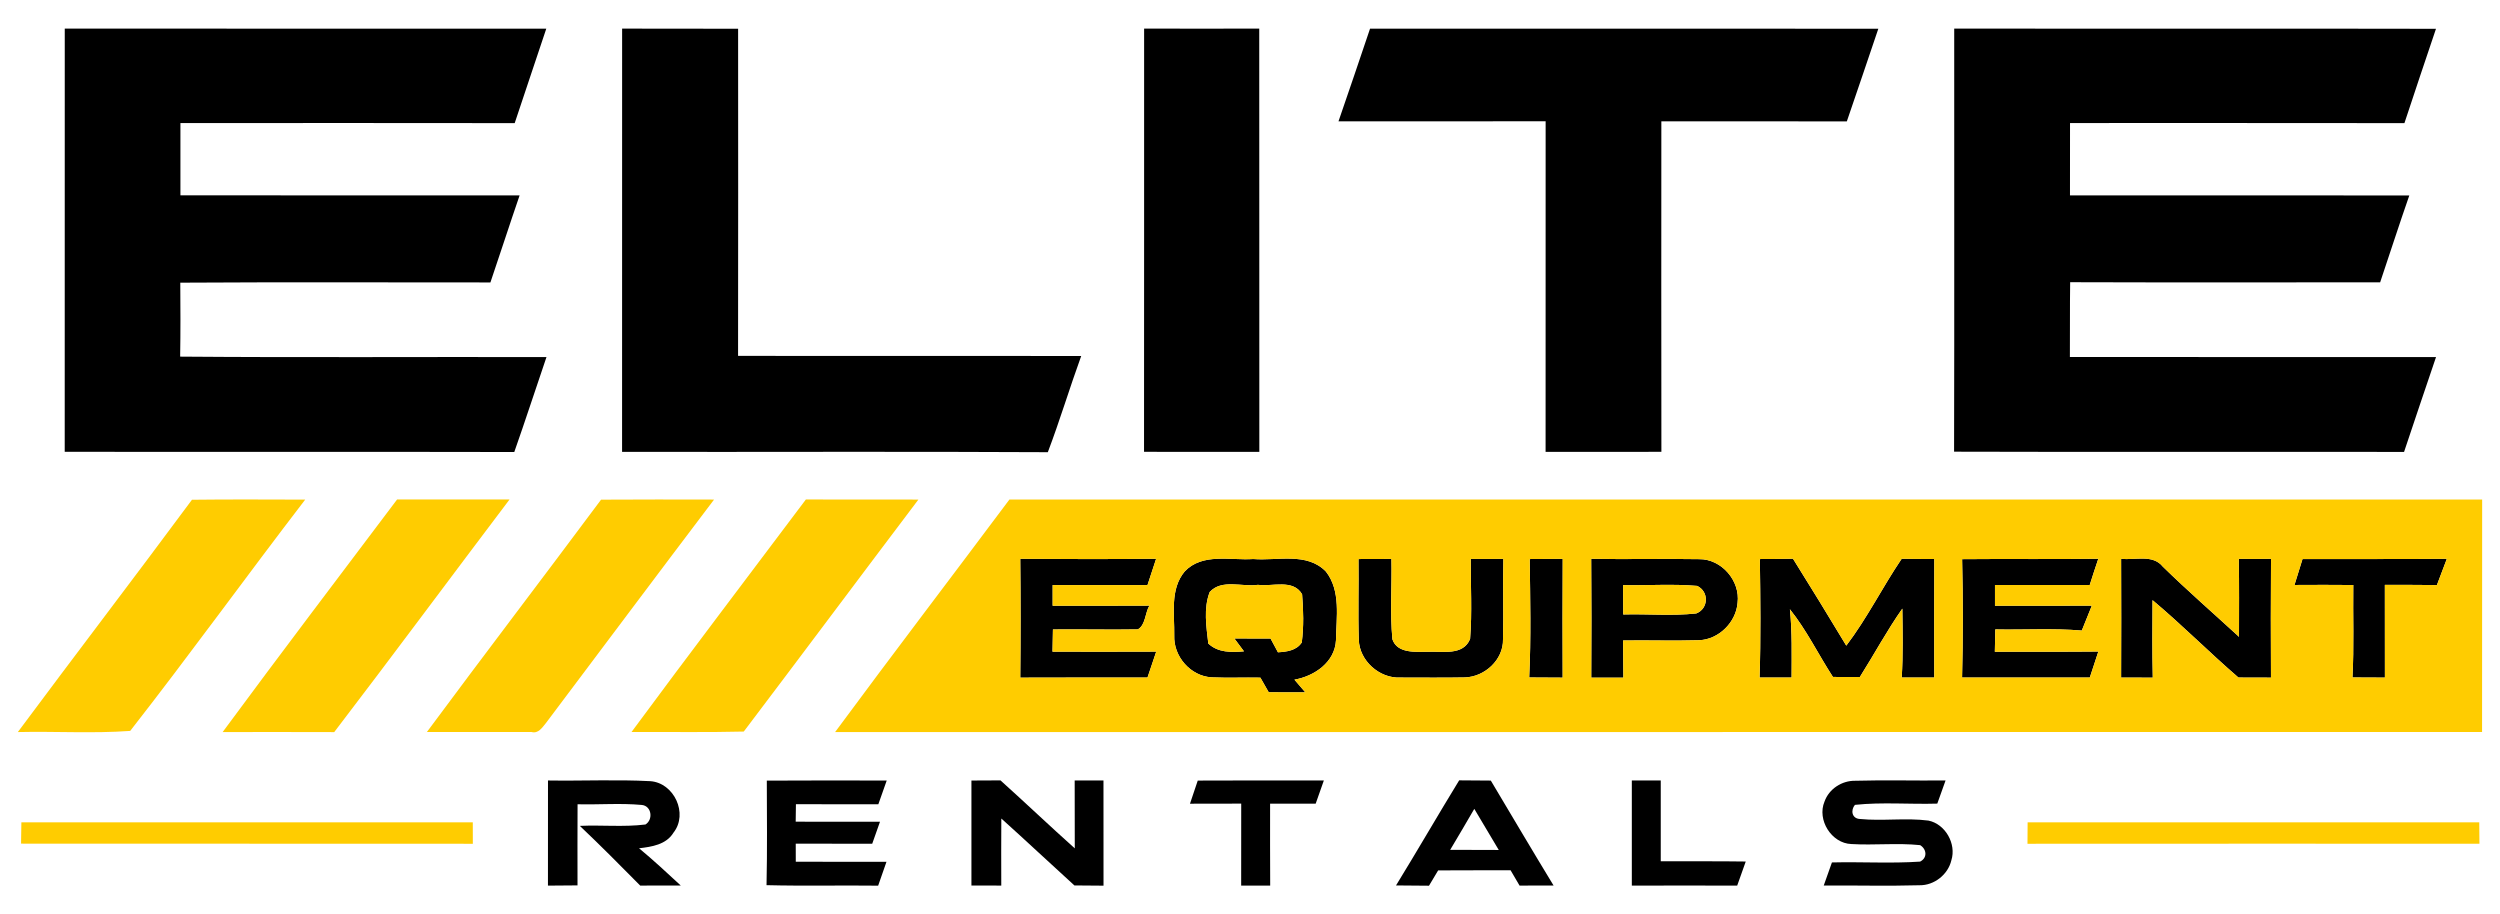
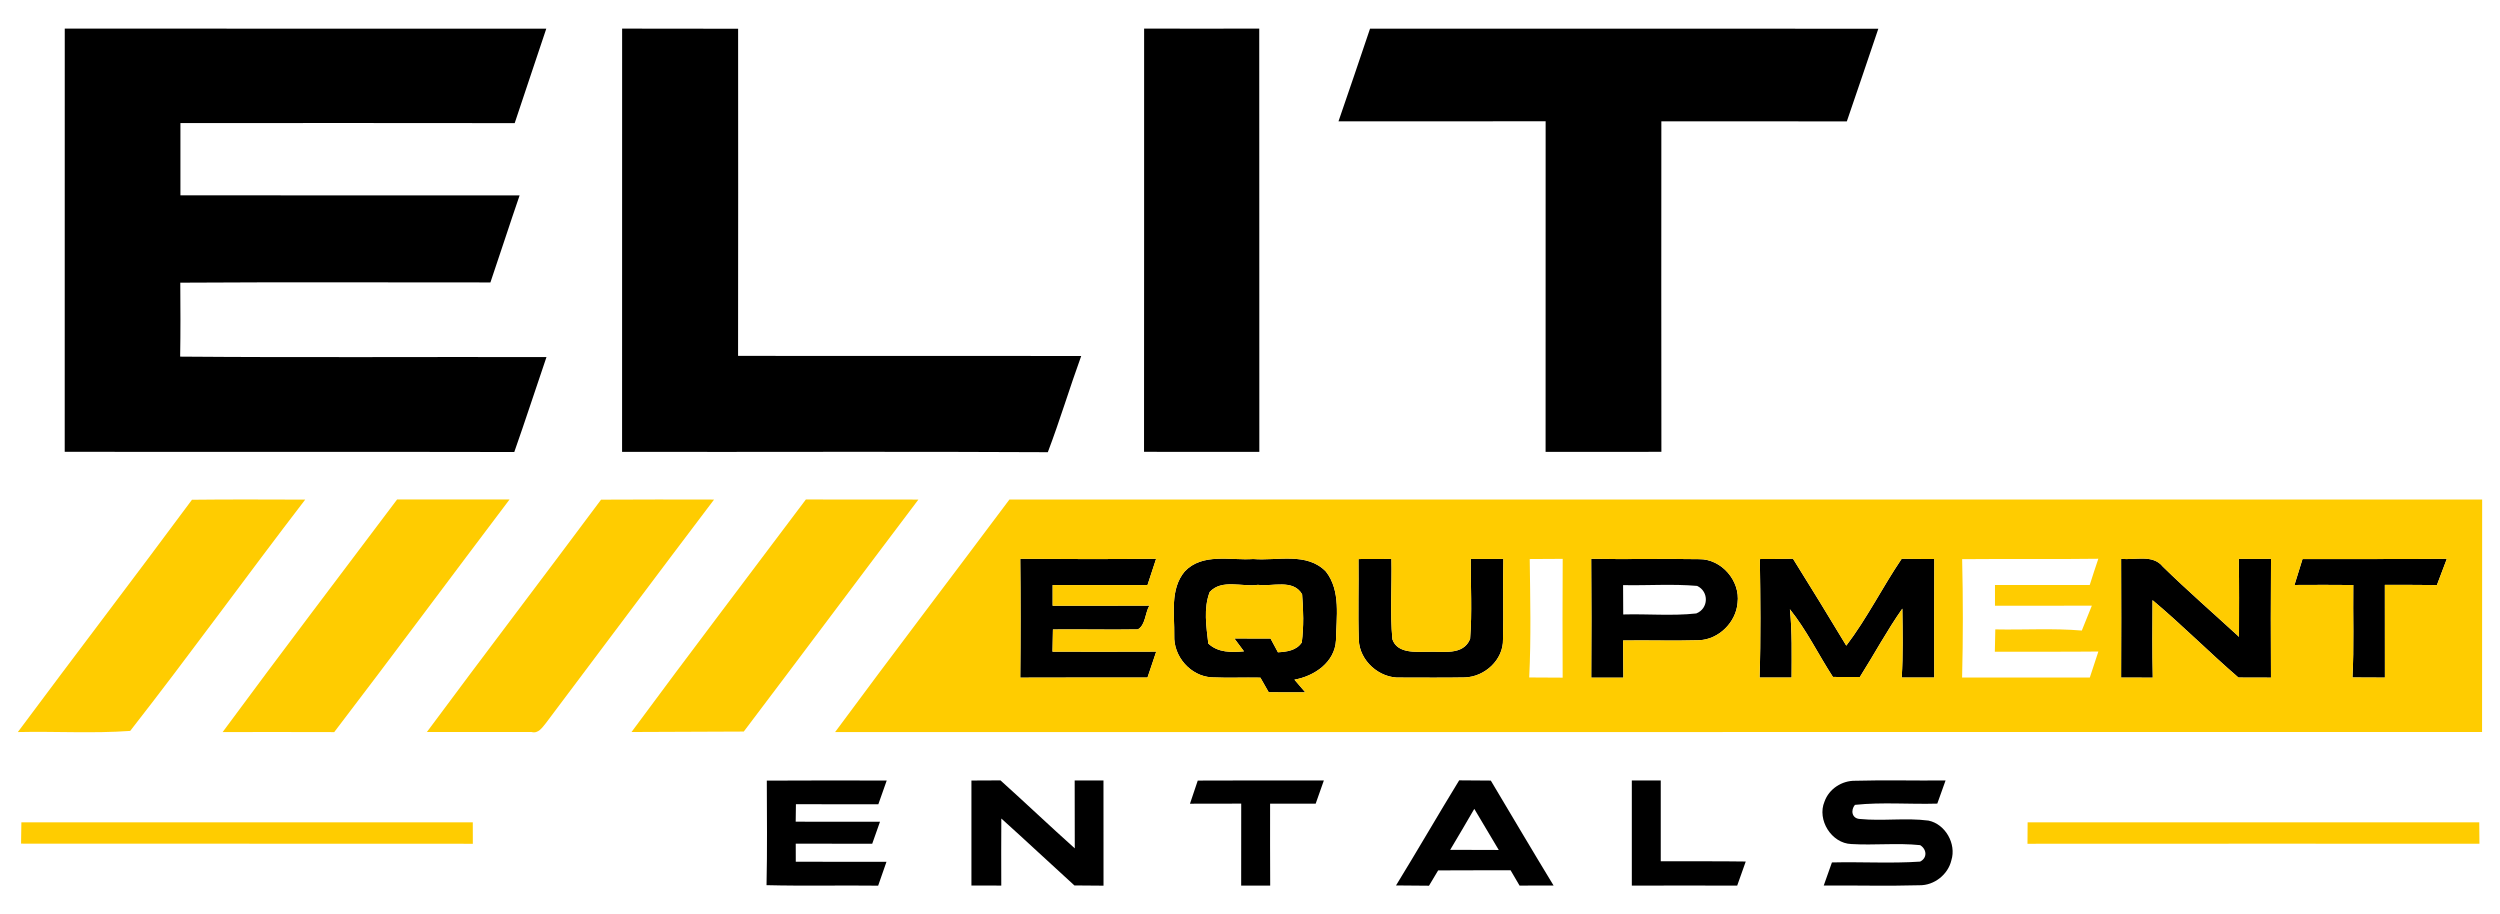
<svg xmlns="http://www.w3.org/2000/svg" xmlns:ns1="http://www.serif.com/" width="100%" height="100%" viewBox="0 0 1400 512" version="1.1" xml:space="preserve" style="fill-rule:evenodd;clip-rule:evenodd;stroke-linejoin:round;stroke-miterlimit:2;">
  <rect id="Logo---Dark" ns1:id="Logo - Dark" x="0" y="0" width="1400" height="512" style="fill:none;" />
  <g id="Rentals">
    <path d="M601.821,437.046l16.123,0c-0,19.652 -0.026,39.277 0.026,58.928c-5.435,-0.051 -10.869,-0.077 -16.303,-0.129c-13.702,-12.439 -27.172,-25.111 -40.925,-37.473c-0.103,12.517 -0.052,25.034 -0.026,37.551c-5.589,-0 -11.152,-0.026 -16.715,-0.026l-0,-58.799c5.434,-0.026 10.843,-0.052 16.277,-0.077c13.959,12.568 27.584,25.523 41.595,38.066c-0.052,-12.672 -0.026,-25.343 -0.052,-38.041Z" style="fill-rule:nonzero;" />
    <path d="M913.82,437.046l16.2,0c-0.026,15.093 -0.026,30.185 -0,45.278c15.865,0.051 31.73,-0.103 47.595,0.129c-1.596,4.481 -3.219,8.988 -4.79,13.495c-19.677,-0.051 -39.328,-0.077 -59.005,0c-0.026,-19.625 0.026,-39.276 -0,-58.902Z" style="fill-rule:nonzero;" />
-     <path d="M306.872,437.072c19.111,0.309 38.247,-0.618 57.306,0.386c13.315,0.928 21.377,18.209 12.98,28.82c-4.069,6.723 -12.182,7.933 -19.29,8.757c8.035,6.645 15.685,13.779 23.36,20.862c-7.572,0.026 -15.144,0.026 -22.716,0.026c-11.152,-11.255 -22.304,-22.536 -33.817,-33.431c12.234,-0.566 24.57,0.747 36.753,-0.772c4.481,-2.73 3.477,-10.431 -2.061,-10.946c-11.95,-1.108 -23.978,-0.077 -35.954,-0.386c-0.103,15.144 -0.026,30.288 -0.026,45.432c-5.537,0.051 -11.049,0.103 -16.56,0.128c0.025,-19.625 0.025,-39.25 0.025,-58.876Z" style="fill-rule:nonzero;" />
    <path d="M429.416,437.149c22.381,-0.154 44.762,-0.077 67.144,-0.051c-1.572,4.43 -3.143,8.86 -4.688,13.29c-15.402,-0.026 -30.777,-0 -46.153,-0.026c-0.026,2.446 -0.103,7.34 -0.129,9.787c15.736,0.051 31.473,-0 47.209,0.025c-1.468,4.096 -2.91,8.191 -4.352,12.311c-14.269,-0.025 -28.537,0 -42.831,-0.025c-0,3.374 0.025,6.748 0.025,10.122c16.947,-0 33.869,-0.026 50.79,0.025c-1.546,4.456 -3.117,8.912 -4.662,13.367c-20.836,-0.257 -41.672,0.258 -62.508,-0.283c0.438,-19.523 0.206,-39.045 0.155,-58.542Z" style="fill-rule:nonzero;" />
    <path d="M666.389,450.078c1.443,-4.326 2.911,-8.628 4.353,-12.954c23.54,-0.155 47.081,-0.026 70.621,-0.078c-1.545,4.327 -3.065,8.68 -4.585,13.007c-8.525,-0 -17.024,-0.026 -25.523,-0c0,15.273 -0.051,30.571 0.052,45.87l-16.252,-0c0.052,-15.299 0.026,-30.597 0.026,-45.896c-9.555,-0 -19.136,0.026 -28.692,0.051Z" style="fill-rule:nonzero;" />
    <path d="M781.773,495.845c11.976,-19.496 23.411,-39.328 35.362,-58.85c5.898,0.051 11.821,0.077 17.719,0.129c11.693,19.599 23.283,39.276 35.156,58.773c-6.361,-0 -12.697,-0 -19.059,0.026c-1.674,-2.885 -3.348,-5.718 -5.022,-8.577c-13.521,0.052 -27.043,-0.026 -40.564,0.078c-1.726,2.858 -3.426,5.717 -5.126,8.576c-6.155,-0.052 -12.336,-0.103 -18.466,-0.155m30.339,-19.934c9.066,0.077 18.132,0.077 27.198,0.077c-4.584,-7.649 -9.143,-15.35 -13.702,-23.025c-4.43,7.701 -8.963,15.324 -13.496,22.948Z" style="fill-rule:nonzero;" />
    <path d="M1021.73,448.868c2.524,-7.108 9.736,-11.77 17.23,-11.641c16.844,-0.49 33.714,0.025 50.558,-0.181c-1.571,4.327 -3.091,8.654 -4.636,12.981c-15.376,0.464 -30.829,-0.927 -46.128,0.695c-2.498,3.014 -1.751,7.675 2.782,7.907c12.775,1.262 25.652,-0.747 38.401,0.902c9.504,1.957 15.711,13.058 12.826,22.226c-1.854,7.984 -9.607,14.114 -17.823,13.985c-17.874,0.516 -35.774,0.026 -53.648,0.155c1.494,-4.327 3.039,-8.628 4.585,-12.929c16.432,-0.412 32.941,0.644 49.373,-0.464c4.172,-2.06 3.76,-6.954 0.025,-9.22c-12.8,-1.339 -25.678,0.154 -38.504,-0.618c-11.152,-0.361 -19.368,-13.573 -15.041,-23.798Z" style="fill-rule:nonzero;" />
  </g>
  <g id="Equipment">
    <path d="M571.353,312.932c25.369,0.18 50.712,0.232 76.081,-0.026c-1.597,4.919 -3.22,9.813 -4.842,14.732l-53.108,0l0,11.564c18.055,-0.026 36.109,0.077 54.164,-0.051c-2.421,4.095 -2.164,10.92 -6.439,13.289c-15.84,0.284 -31.705,-0.128 -47.57,0.052c-0.103,4.121 -0.18,8.267 -0.232,12.44c19.368,0.025 38.71,0.077 58.078,-0.026c-1.648,4.816 -3.271,9.684 -4.893,14.526c-23.747,0.026 -47.493,-0.077 -71.239,0.051c0.231,-22.175 0.231,-44.376 -0,-66.551Z" style="fill-rule:nonzero;" />
    <path d="M823.625,312.983c6.078,0.052 12.157,0.052 18.26,-0.025c-0.334,15.015 0.181,30.056 -0.206,45.071c0.258,11.436 -10.224,20.991 -21.325,21.326c-12.105,0.231 -24.184,0.077 -36.289,0.077c-11.59,0.515 -22.768,-9.427 -23.128,-21.094c-0.515,-15.092 0.026,-30.185 -0.18,-45.277c6.129,-0 12.285,-0.026 18.44,-0.052c0.335,14.964 -0.85,30.031 0.541,44.969c2.704,8.087 13.032,7.031 19.883,7.031c8.062,-0.438 19.754,2.369 23.643,-7.212c1.185,-14.886 0.284,-29.876 0.361,-44.814Z" style="fill-rule:nonzero;" />
-     <path d="M856.643,313.061c6.156,-0 12.311,-0.026 18.467,-0.103c-0.129,22.175 -0.103,44.35 -0.026,66.525c-6.259,-0.051 -12.491,-0.077 -18.724,-0.103c1.082,-22.098 0.567,-44.221 0.283,-66.319Z" style="fill-rule:nonzero;" />
    <path d="M1064.95,312.906c6.079,0.103 12.157,0.155 18.261,0.129c-0.077,22.149 -0.052,44.273 -0.026,66.397c-6.078,-0.026 -12.156,-0.026 -18.209,-0.026c0.773,-12.852 0.515,-25.729 0.335,-38.581c-8.654,12.311 -15.762,25.575 -23.798,38.298c-5.048,-0.026 -10.07,-0.026 -15.067,-0.026c-8.164,-12.568 -14.706,-26.193 -24.106,-37.912c1.313,12.698 0.978,25.472 0.952,38.221l-17.925,0c0.721,-22.098 0.463,-44.247 0.154,-66.345c6.156,-0 12.363,-0.052 18.544,-0.181c10.096,16.149 20.038,32.375 29.85,48.678c11.668,-15.325 20.244,-32.735 31.035,-48.652Z" style="fill-rule:nonzero;" />
    <path d="M1187.83,312.906c7.778,0.953 17.693,-2.704 23.385,4.456c13.831,13.496 28.408,26.193 42.625,39.251c0,-14.552 0.155,-29.104 -0.129,-43.655c6.001,0.077 12.028,0.077 18.055,-0.026c-0.155,22.175 -0.129,44.35 -0.026,66.551c-6.078,-0.051 -12.131,-0.051 -18.209,-0.051c-16.354,-14.088 -31.55,-29.464 -48.111,-43.346c-0.077,14.449 -0.206,28.923 0.129,43.397c-5.924,-0.051 -11.821,-0.051 -17.719,-0.025c0.077,-22.176 0.103,-44.377 -0,-66.552Z" style="fill-rule:nonzero;" />
    <path d="M1289.41,313.061c26.94,-0.078 53.88,0.128 80.82,-0.129c-1.906,4.893 -3.734,9.787 -5.563,14.706c-9.71,-0.129 -19.445,-0.103 -29.155,-0.103c0.026,17.308 0,34.615 0.026,51.923c-6.053,-0.026 -12.131,-0.052 -18.158,-0.078c0.928,-17.23 0.232,-34.512 0.464,-51.768c-10.998,-0.103 -21.969,-0.103 -32.941,-0.025c1.545,-4.842 3.039,-9.684 4.507,-14.526Z" style="fill-rule:nonzero;" />
    <path d="M663.402,320.04c9.941,-10.534 25.601,-6.104 38.401,-6.979c13.521,1.107 30.082,-3.992 40.719,7.031c8.448,10.843 5.795,25.704 5.615,38.478c-0.644,12.311 -12.08,20.063 -23.257,22.047c2.034,2.369 4.069,4.739 6.104,7.108c-6.851,-0.051 -13.676,-0.051 -20.502,-0.051c-1.571,-2.731 -3.116,-5.461 -4.661,-8.191c-9.118,-0.18 -18.209,0.232 -27.301,-0.18c-11.796,-0.644 -21.428,-11.693 -20.939,-23.463c0.206,-11.976 -2.498,-25.781 5.821,-35.8m14.036,11.487c-3.554,9.195 -1.88,19.317 -0.798,28.846c5.486,5.177 12.929,4.997 19.986,4.378c-1.777,-2.421 -3.58,-4.816 -5.383,-7.211c6.748,0.026 13.522,0.051 20.27,0.051c1.365,2.576 2.755,5.152 4.146,7.701c4.945,-0.309 10.354,-0.978 13.341,-5.511c1.159,-8.912 0.928,-18.055 0.181,-26.992c-5.048,-8.679 -16.612,-4.172 -24.751,-5.28c-8.783,1.314 -20.269,-3.399 -26.992,4.018Z" style="fill-rule:nonzero;" />
    <path d="M891.078,312.932c20.141,0.386 40.307,-0.155 60.447,0.206c12.517,-0.155 23.103,12.131 21.506,24.493c-0.876,10.869 -10.534,20.45 -21.48,20.888c-14.217,0.437 -28.408,-0.052 -42.625,0.154c0.026,6.928 0.052,13.856 0.155,20.81c-6.001,-0.051 -12.002,-0.051 -17.977,0c0.128,-22.201 0.154,-44.376 -0.026,-66.551m17.848,14.732c0.026,5.486 0.052,10.946 0.078,16.432c13.598,-0.387 27.326,0.927 40.899,-0.567c6.902,-2.678 7.263,-12.234 0.489,-15.427c-13.779,-1.185 -27.661,-0.155 -41.466,-0.438Z" style="fill-rule:nonzero;" />
-     <path d="M1098.79,313.138c25.42,-0.258 50.841,0.129 76.261,-0.232c-1.648,4.894 -3.271,9.787 -4.816,14.706c-17.694,0.052 -35.388,0.026 -53.056,0c-0.026,3.864 -0.026,7.727 0,11.616c18.08,-0.052 36.16,0.026 54.241,-0.052c-1.906,4.636 -3.709,9.298 -5.615,13.934c-16.097,-1.365 -32.297,-0.309 -48.446,-0.644c-0.103,4.147 -0.206,8.319 -0.257,12.491c19.316,-0.051 38.633,0.103 57.975,-0.103c-1.649,4.842 -3.245,9.684 -4.791,14.552c-23.849,0.052 -47.698,0.026 -71.522,0c0.567,-22.072 0.541,-44.196 0.026,-66.268Z" style="fill-rule:nonzero;" />
  </g>
  <g id="Elite">
    <path d="M36.262,16c89.886,0.103 179.772,0.026 269.657,0.052c-5.975,17.616 -11.744,35.284 -17.693,52.901c-62.38,-0.103 -124.784,-0.052 -187.189,-0.026l-0,40.461c63.306,0.078 126.638,0 189.944,0.026c-5.589,16.2 -10.817,32.529 -16.354,48.755c-57.898,0.026 -115.796,-0.232 -173.668,0.129c0.103,13.804 0.155,27.609 -0.077,41.414c68.38,0.567 136.76,0.077 205.14,0.258c-6.052,17.693 -11.795,35.49 -18.028,53.158c-83.911,-0.18 -167.847,-0.025 -251.757,-0.103c0.025,-78.991 -0.026,-158.008 0.025,-237.025Z" style="fill-rule:nonzero;" />
    <path d="M348.39,16.026c21.66,0.103 43.294,-0.052 64.954,0.077c0.026,61.066 0.078,122.131 -0.025,183.197c64.053,0.077 128.106,-0.026 192.159,0.051c-6.49,17.875 -11.95,36.109 -18.698,53.88c-79.455,-0.438 -158.935,-0.051 -238.416,-0.18c0.026,-79.017 0,-158.034 0.026,-237.025Z" style="fill-rule:nonzero;" />
    <path d="M640.711,16c21.48,0.077 42.986,0.077 64.466,-0c0.077,79.017 -0,158.034 0.051,237.051c-21.531,0 -43.037,0.026 -64.568,-0.026c0.103,-79.017 -0,-158.008 0.051,-237.025Z" style="fill-rule:nonzero;" />
    <path d="M767.221,16.052c94.882,0.025 189.765,-0.026 284.647,0.025c-5.924,17.282 -11.642,34.641 -17.643,51.897c-34.64,-0.051 -69.255,-0.026 -103.87,-0.026c-0.026,61.684 -0.078,123.394 0.025,185.077c-21.634,0.026 -43.243,0.026 -64.851,0.026c0.026,-61.709 -0.026,-123.419 0.026,-185.128c-38.659,0.051 -77.318,0.025 -116.002,0.025c6.027,-17.256 11.77,-34.589 17.668,-51.896Z" style="fill-rule:nonzero;" />
-     <path d="M1094.36,16c89.937,0.155 179.849,-0.077 269.786,0.129c-6.027,17.565 -11.77,35.207 -17.668,52.824c-62.431,-0.103 -124.862,-0.026 -187.266,-0.052c-0.026,13.496 -0.026,27.017 -0.026,40.513c63.332,0.026 126.69,-0.051 190.022,0.052c-5.641,16.148 -10.869,32.451 -16.329,48.651c-57.872,-0.051 -115.718,0.129 -173.59,-0.077c-0.206,13.959 -0.052,27.919 -0.155,41.878c68.355,0.103 136.709,-0.026 205.038,0.052c-6.053,17.668 -11.951,35.413 -17.9,53.107c-83.988,-0.129 -168.002,0.129 -251.989,-0.129c0.206,-78.991 0.025,-157.957 0.077,-236.948Z" style="fill-rule:nonzero;" />
  </g>
  <g id="_-ffcc00ff" ns1:id="#ffcc00ff">
    <path d="M107.501,279.862c21.119,-0.257 42.265,-0.129 63.41,-0.077c-32.967,42.934 -64.698,86.898 -97.999,129.523c-20.862,1.519 -41.955,0.154 -62.92,0.644c32.323,-43.501 65.264,-86.538 97.509,-130.09Z" style="fill:#fc0;fill-rule:nonzero;" />
    <path d="M124.68,409.952c32.22,-43.681 65.032,-86.898 97.689,-130.244c20.991,0.051 41.981,0.025 62.972,-0c-32.812,43.371 -65.161,87.078 -98.179,130.27c-20.836,-0.103 -41.672,-0.026 -62.482,-0.026Z" style="fill:#fc0;fill-rule:nonzero;" />
    <path d="M336.594,279.811c21.093,-0.155 42.187,-0.078 63.28,-0.052c-31.55,41.646 -62.817,83.473 -94.186,125.196c-2.035,2.421 -4.198,6.027 -8.036,4.971c-19.522,0.077 -39.071,-0.051 -58.593,0c32.245,-43.552 65.186,-86.64 97.535,-130.115Z" style="fill:#fc0;fill-rule:nonzero;" />
-     <path d="M353.644,409.926c32.22,-43.681 65.109,-86.847 97.664,-130.244c21.016,0.154 42.006,-0.026 62.997,0.077c-32.683,43.243 -65.084,86.692 -97.793,129.91c-20.939,0.54 -41.903,0.128 -62.868,0.257Z" style="fill:#fc0;fill-rule:nonzero;" />
+     <path d="M353.644,409.926c32.22,-43.681 65.109,-86.847 97.664,-130.244c21.016,0.154 42.006,-0.026 62.997,0.077c-32.683,43.243 -65.084,86.692 -97.793,129.91Z" style="fill:#fc0;fill-rule:nonzero;" />
    <path d="M565.274,279.733l824.734,0c-0.077,43.398 0.026,86.796 -0.051,130.193c-307.441,0.026 -614.855,-0.026 -922.295,0.026c32.22,-43.655 65.135,-86.744 97.612,-130.219m6.079,33.199c0.231,22.175 0.231,44.376 -0,66.551c23.746,-0.128 47.492,-0.025 71.239,-0.051c1.622,-4.842 3.245,-9.71 4.893,-14.526c-19.368,0.103 -38.71,0.051 -58.078,0.026c0.052,-4.173 0.129,-8.319 0.232,-12.44c15.865,-0.18 31.73,0.232 47.57,-0.052c4.275,-2.369 4.018,-9.194 6.439,-13.289c-18.055,0.128 -36.109,0.025 -54.164,0.051l0,-11.564l53.108,0c1.622,-4.919 3.245,-9.813 4.842,-14.732c-25.369,0.258 -50.712,0.206 -76.081,0.026m252.272,0.051c-0.077,14.938 0.824,29.928 -0.361,44.814c-3.889,9.581 -15.581,6.774 -23.643,7.212c-6.851,-0 -17.179,1.056 -19.883,-7.031c-1.391,-14.938 -0.206,-30.005 -0.541,-44.969c-6.155,0.026 -12.311,0.052 -18.44,0.052c0.206,15.092 -0.335,30.185 0.18,45.277c0.36,11.667 11.538,21.609 23.128,21.094c12.105,-0 24.184,0.154 36.289,-0.077c11.101,-0.335 21.583,-9.89 21.325,-21.326c0.387,-15.015 -0.128,-30.056 0.206,-45.071c-6.103,0.077 -12.182,0.077 -18.26,0.025m33.018,0.078c0.284,22.098 0.799,44.221 -0.283,66.319c6.233,0.026 12.465,0.052 18.724,0.103c-0.077,-22.175 -0.103,-44.35 0.026,-66.525c-6.156,0.077 -12.311,0.103 -18.467,0.103m208.308,-0.155c-10.791,15.917 -19.367,33.327 -31.035,48.652c-9.812,-16.303 -19.754,-32.529 -29.85,-48.678c-6.181,0.129 -12.388,0.181 -18.544,0.181c0.309,22.098 0.567,44.247 -0.154,66.345l17.925,0c0.026,-12.749 0.361,-25.523 -0.952,-38.221c9.4,11.719 15.942,25.344 24.106,37.912c4.997,0 10.019,0 15.067,0.026c8.036,-12.723 15.144,-25.987 23.798,-38.298c0.18,12.852 0.438,25.729 -0.335,38.581c6.053,0 12.131,0 18.209,0.026c-0.026,-22.124 -0.051,-44.248 0.026,-66.397c-6.104,0.026 -12.182,-0.026 -18.261,-0.129m122.879,0c0.103,22.175 0.077,44.376 -0,66.552c5.898,-0.026 11.795,-0.026 17.719,0.025c-0.335,-14.474 -0.206,-28.948 -0.129,-43.397c16.561,13.882 31.757,29.258 48.111,43.346c6.078,-0 12.131,-0 18.209,0.051c-0.103,-22.201 -0.129,-44.376 0.026,-66.551c-6.027,0.103 -12.054,0.103 -18.055,0.026c0.284,14.551 0.129,29.103 0.129,43.655c-14.217,-13.058 -28.794,-25.755 -42.625,-39.251c-5.692,-7.16 -15.607,-3.503 -23.385,-4.456m101.578,0.155c-1.468,4.842 -2.962,9.684 -4.507,14.526c10.972,-0.078 21.943,-0.078 32.941,0.025c-0.232,17.256 0.464,34.538 -0.464,51.768c6.027,0.026 12.105,0.052 18.158,0.078c-0.026,-17.308 -0,-34.615 -0.026,-51.923c9.71,0 19.445,-0.026 29.155,0.103c1.829,-4.919 3.657,-9.813 5.563,-14.706c-26.94,0.257 -53.88,0.051 -80.82,0.129m-626.006,6.979c-8.319,10.019 -5.615,23.824 -5.821,35.8c-0.489,11.77 9.143,22.819 20.939,23.463c9.092,0.412 18.183,0 27.301,0.18c1.545,2.73 3.09,5.46 4.661,8.191c6.826,-0 13.651,-0 20.502,0.051c-2.035,-2.369 -4.07,-4.739 -6.104,-7.108c11.177,-1.984 22.613,-9.736 23.257,-22.047c0.18,-12.774 2.833,-27.635 -5.615,-38.478c-10.637,-11.023 -27.198,-5.924 -40.719,-7.031c-12.8,0.875 -28.46,-3.555 -38.401,6.979m227.676,-7.108c0.18,22.175 0.154,44.35 0.026,66.551c5.975,-0.051 11.976,-0.051 17.977,0c-0.103,-6.954 -0.129,-13.882 -0.155,-20.81c14.217,-0.206 28.408,0.283 42.625,-0.154c10.946,-0.438 20.604,-10.019 21.48,-20.888c1.597,-12.362 -8.989,-24.648 -21.506,-24.493c-20.14,-0.361 -40.306,0.18 -60.447,-0.206m207.716,0.206c0.515,22.072 0.541,44.196 -0.026,66.268c23.824,0.026 47.673,0.052 71.522,0c1.546,-4.868 3.142,-9.71 4.791,-14.552c-19.342,0.206 -38.659,0.052 -57.975,0.103c0.051,-4.172 0.154,-8.344 0.257,-12.491c16.149,0.335 32.349,-0.721 48.446,0.644c1.906,-4.636 3.709,-9.298 5.615,-13.934c-18.081,0.078 -36.161,0 -54.241,0.052c-0.026,-3.889 -0.026,-7.752 0,-11.616c17.668,0.026 35.362,0.052 53.056,0c1.545,-4.919 3.168,-9.812 4.816,-14.706c-25.42,0.361 -50.841,-0.026 -76.261,0.232Z" style="fill:#fc0;fill-rule:nonzero;" />
    <path d="M677.438,331.527c6.723,-7.417 18.209,-2.704 26.992,-4.018c8.139,1.108 19.703,-3.399 24.751,5.28c0.747,8.937 0.978,18.08 -0.181,26.992c-2.987,4.533 -8.396,5.202 -13.341,5.511c-1.391,-2.549 -2.781,-5.125 -4.146,-7.701c-6.748,0 -13.522,-0.025 -20.27,-0.051c1.803,2.395 3.606,4.79 5.383,7.211c-7.057,0.619 -14.5,0.799 -19.986,-4.378c-1.082,-9.529 -2.756,-19.651 0.798,-28.846Z" style="fill:#fc0;fill-rule:nonzero;" />
-     <path d="M908.926,327.664c13.805,0.283 27.687,-0.747 41.466,0.438c6.774,3.193 6.413,12.749 -0.489,15.427c-13.573,1.494 -27.301,0.18 -40.899,0.567c-0.026,-5.486 -0.052,-10.946 -0.078,-16.432Z" style="fill:#fc0;fill-rule:nonzero;" />
    <path d="M11.975,460.509c84.245,0 168.516,0.052 252.788,0c-0,3.992 0.025,7.984 0.025,12.002c-84.322,-0.103 -168.645,0.026 -252.993,-0.077c0.077,-3.966 0.129,-7.958 0.18,-11.925Z" style="fill:#fc0;fill-rule:nonzero;" />
    <path d="M1135.39,472.511c-0,-4.018 0.051,-8.01 0.077,-12.002c84.297,0.052 168.62,0.026 252.916,0c0,3.967 0.026,7.959 0.103,11.976c-84.374,0 -168.748,-0.051 -253.096,0.026Z" style="fill:#fc0;fill-rule:nonzero;" />
  </g>
</svg>